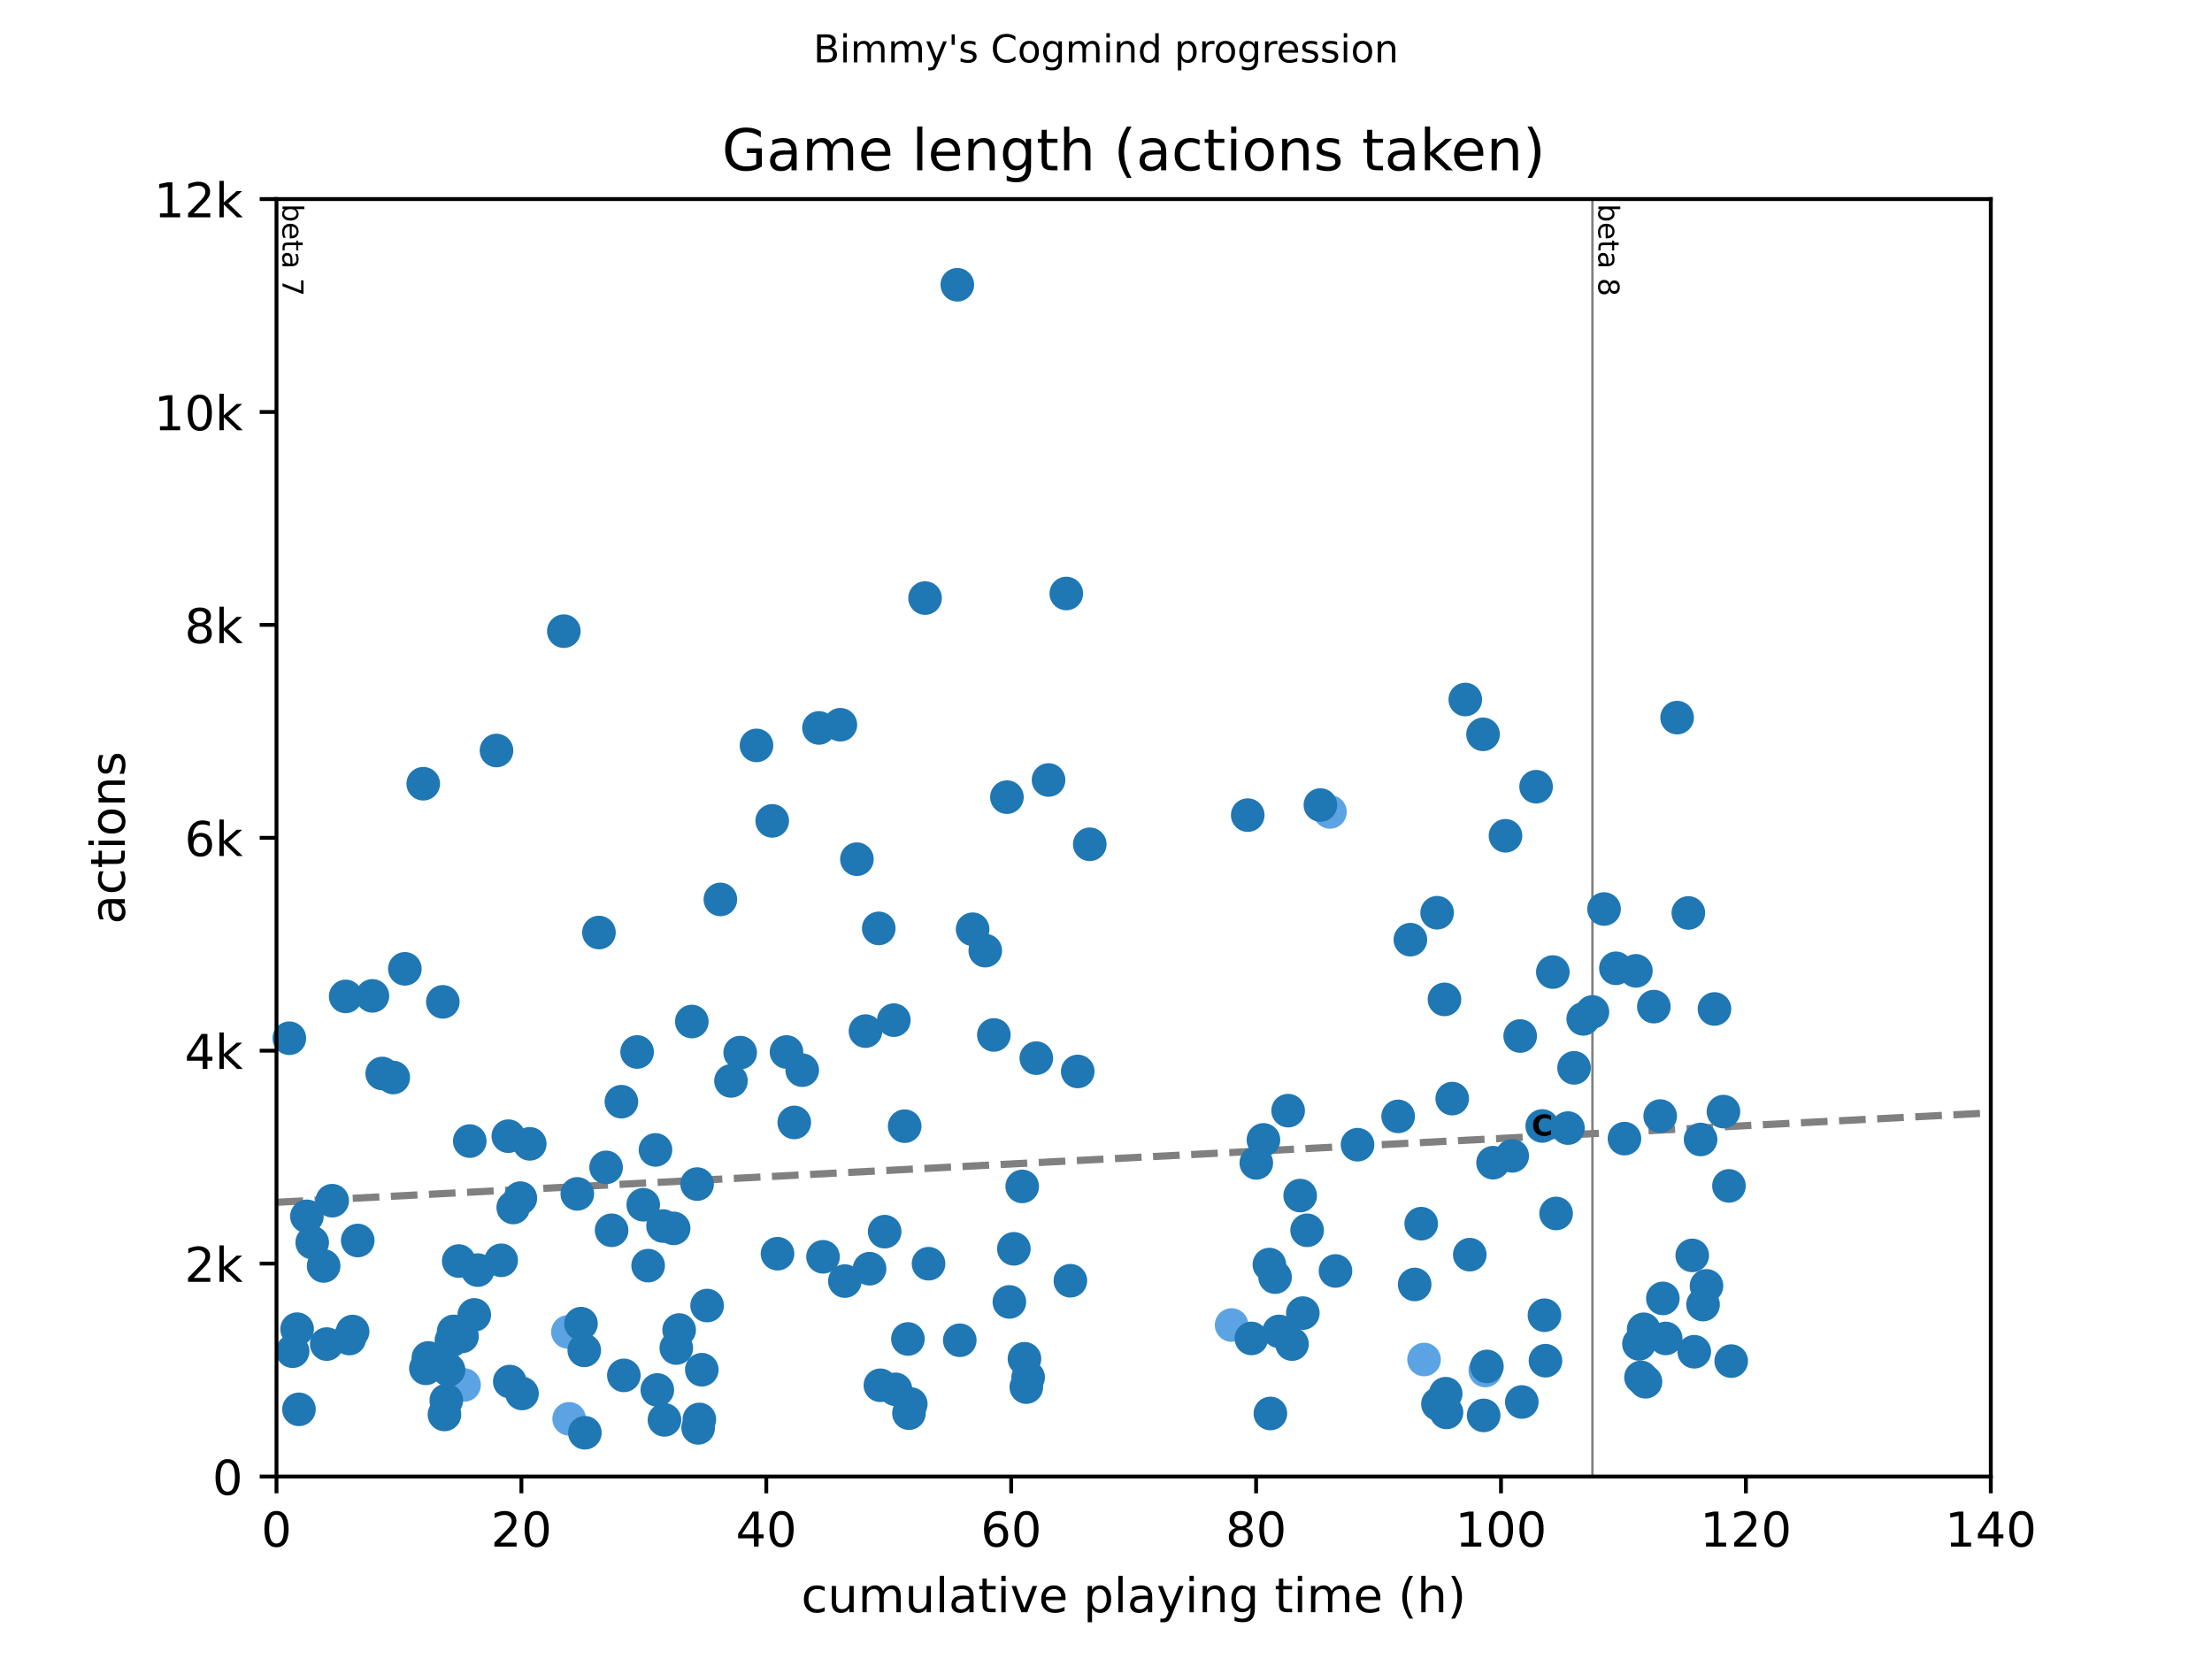
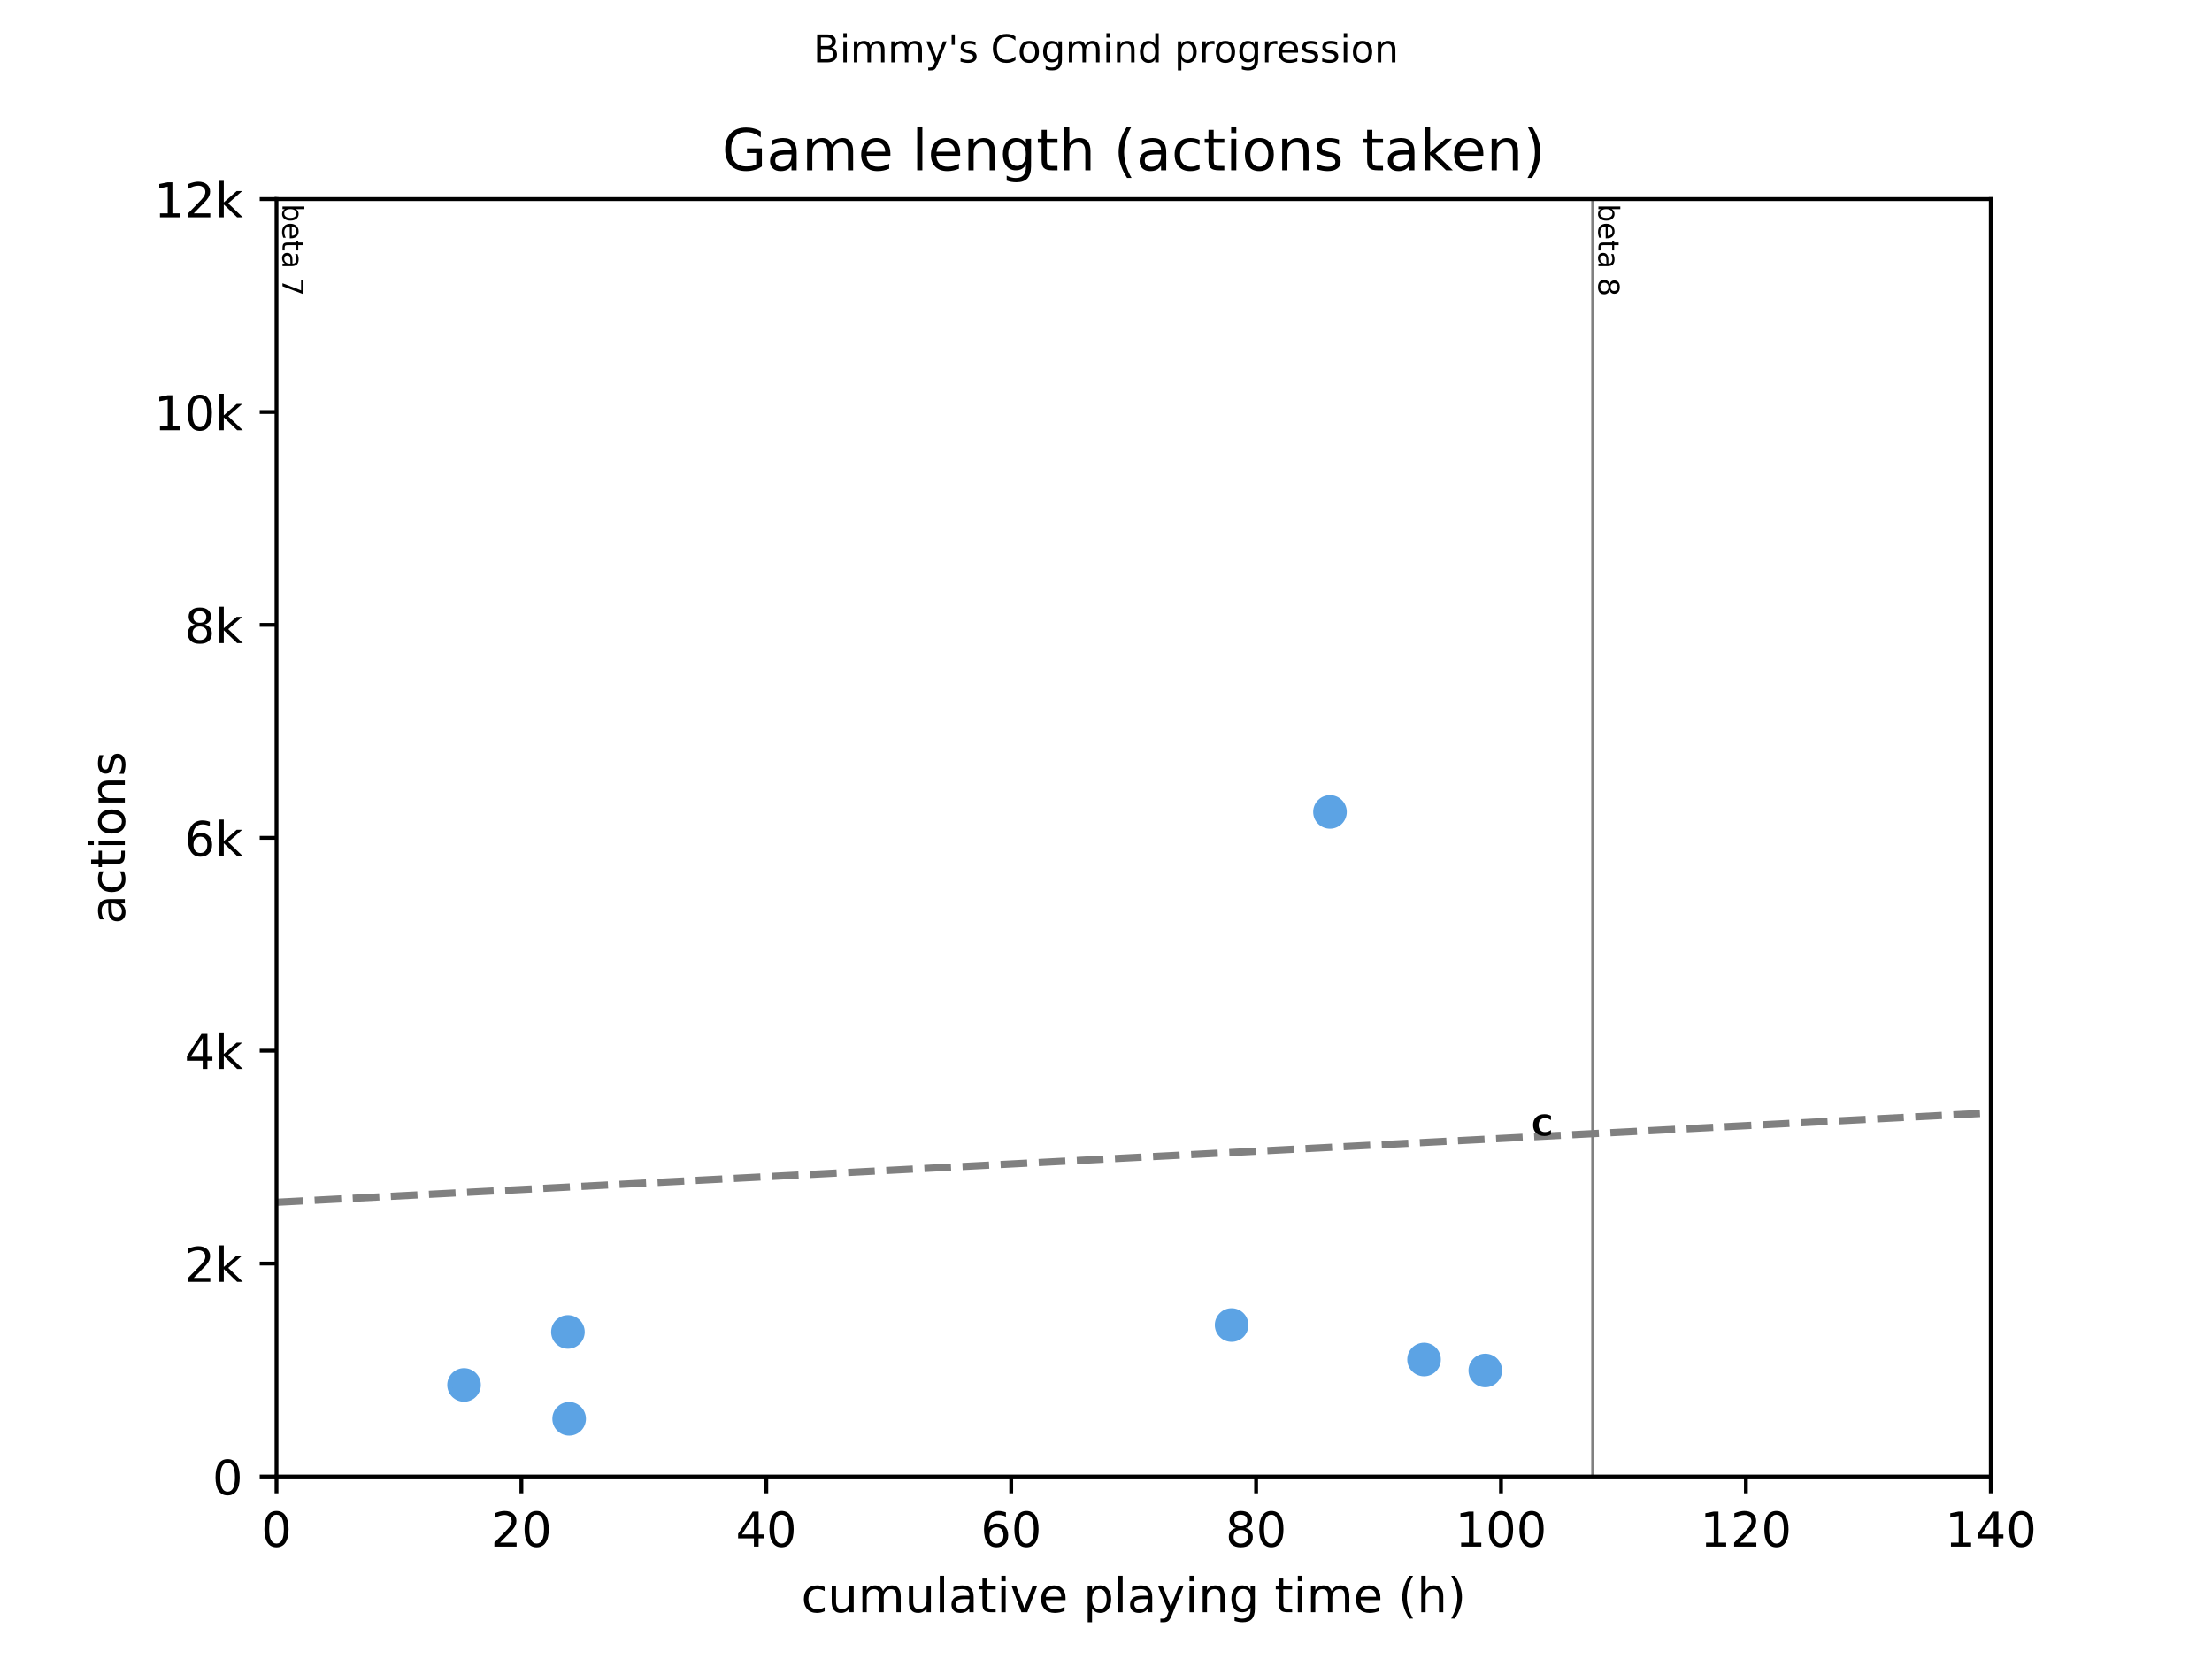
<svg xmlns="http://www.w3.org/2000/svg" xmlns:xlink="http://www.w3.org/1999/xlink" height="345.6pt" version="1.1" viewBox="0 0 460.8 345.6" width="460.8pt">
  <defs>
    <style type="text/css">
*{stroke-linecap:butt;stroke-linejoin:round;}
  </style>
  </defs>
  <g id="figure_1">
    <g id="patch_1">
-       <path d="M 0 345.6  L 460.8 345.6  L 460.8 0  L 0 0  z " style="fill:#ffffff;" />
-     </g>
+       </g>
    <g id="axes_1">
      <g id="patch_2">
-         <path d="M 57.6 307.584  L 414.72 307.584  L 414.72 41.472  L 57.6 41.472  z " style="fill:#ffffff;" />
-       </g>
+         </g>
      <g id="line2d_1">
        <path clip-path="url(#pe8364d24f5)" d="M 57.6 250.458  L 414.72 231.833  " style="fill:none;stroke:#808080;stroke-dasharray:5.55,2.4;stroke-dashoffset:0;stroke-width:1.5;" />
      </g>
      <g id="line2d_2">
        <path clip-path="url(#pe8364d24f5)" d="M 331.732 307.584  L 331.732 41.472  " style="fill:none;stroke:#808080;stroke-linecap:square;stroke-width:0.5;" />
      </g>
      <g id="text_1">
        <defs>
          <path d="M 48.688 27.297  Q 48.688 37.203 44.609 42.844  Q 40.531 48.484 33.406 48.484  Q 26.266 48.484 22.188 42.844  Q 18.109 37.203 18.109 27.297  Q 18.109 17.391 22.188 11.75  Q 26.266 6.109 33.406 6.109  Q 40.531 6.109 44.609 11.75  Q 48.688 17.391 48.688 27.297  z M 18.109 46.391  Q 20.953 51.266 25.266 53.625  Q 29.594 56 35.594 56  Q 45.562 56 51.781 48.094  Q 58.016 40.188 58.016 27.297  Q 58.016 14.406 51.781 6.484  Q 45.562 -1.422 35.594 -1.422  Q 29.594 -1.422 25.266 0.953  Q 20.953 3.328 18.109 8.203  L 18.109 0  L 9.078 0  L 9.078 75.984  L 18.109 75.984  z " id="DejaVuSans-98" />
          <path d="M 56.203 29.594  L 56.203 25.203  L 14.891 25.203  Q 15.484 15.922 20.484 11.062  Q 25.484 6.203 34.422 6.203  Q 39.594 6.203 44.453 7.469  Q 49.312 8.734 54.109 11.281  L 54.109 2.781  Q 49.266 0.734 44.188 -0.344  Q 39.109 -1.422 33.891 -1.422  Q 20.797 -1.422 13.156 6.188  Q 5.516 13.812 5.516 26.812  Q 5.516 40.234 12.766 48.109  Q 20.016 56 32.328 56  Q 43.359 56 49.781 48.891  Q 56.203 41.797 56.203 29.594  z M 47.219 32.234  Q 47.125 39.594 43.094 43.984  Q 39.062 48.391 32.422 48.391  Q 24.906 48.391 20.391 44.141  Q 15.875 39.891 15.188 32.172  z " id="DejaVuSans-101" />
          <path d="M 18.312 70.219  L 18.312 54.688  L 36.812 54.688  L 36.812 47.703  L 18.312 47.703  L 18.312 18.016  Q 18.312 11.328 20.141 9.422  Q 21.969 7.516 27.594 7.516  L 36.812 7.516  L 36.812 0  L 27.594 0  Q 17.188 0 13.234 3.875  Q 9.281 7.766 9.281 18.016  L 9.281 47.703  L 2.688 47.703  L 2.688 54.688  L 9.281 54.688  L 9.281 70.219  z " id="DejaVuSans-116" />
          <path d="M 34.281 27.484  Q 23.391 27.484 19.188 25  Q 14.984 22.516 14.984 16.5  Q 14.984 11.719 18.141 8.906  Q 21.297 6.109 26.703 6.109  Q 34.188 6.109 38.703 11.406  Q 43.219 16.703 43.219 25.484  L 43.219 27.484  z M 52.203 31.203  L 52.203 0  L 43.219 0  L 43.219 8.297  Q 40.141 3.328 35.547 0.953  Q 30.953 -1.422 24.312 -1.422  Q 15.922 -1.422 10.953 3.297  Q 6 8.016 6 15.922  Q 6 25.141 12.172 29.828  Q 18.359 34.516 30.609 34.516  L 43.219 34.516  L 43.219 35.406  Q 43.219 41.609 39.141 45  Q 35.062 48.391 27.688 48.391  Q 23 48.391 18.547 47.266  Q 14.109 46.141 10.016 43.891  L 10.016 52.203  Q 14.938 54.109 19.578 55.047  Q 24.219 56 28.609 56  Q 40.484 56 46.344 49.844  Q 52.203 43.703 52.203 31.203  z " id="DejaVuSans-97" />
          <path id="DejaVuSans-32" />
          <path d="M 8.203 72.906  L 55.078 72.906  L 55.078 68.703  L 28.609 0  L 18.312 0  L 43.219 64.594  L 8.203 64.594  z " id="DejaVuSans-55" />
        </defs>
        <g transform="translate(58.848 42.472)rotate(-270)scale(0.06 -0.06)">
          <use xlink:href="#DejaVuSans-98" />
          <use x="63.477" xlink:href="#DejaVuSans-101" />
          <use x="125" xlink:href="#DejaVuSans-116" />
          <use x="164.209" xlink:href="#DejaVuSans-97" />
          <use x="225.488" xlink:href="#DejaVuSans-32" />
          <use x="257.275" xlink:href="#DejaVuSans-55" />
        </g>
      </g>
      <g id="text_2">
        <defs>
          <path d="M 31.781 34.625  Q 24.75 34.625 20.719 30.859  Q 16.703 27.094 16.703 20.516  Q 16.703 13.922 20.719 10.156  Q 24.75 6.391 31.781 6.391  Q 38.812 6.391 42.859 10.172  Q 46.922 13.969 46.922 20.516  Q 46.922 27.094 42.891 30.859  Q 38.875 34.625 31.781 34.625  z M 21.922 38.812  Q 15.578 40.375 12.031 44.719  Q 8.5 49.078 8.5 55.328  Q 8.5 64.062 14.719 69.141  Q 20.953 74.219 31.781 74.219  Q 42.672 74.219 48.875 69.141  Q 55.078 64.062 55.078 55.328  Q 55.078 49.078 51.531 44.719  Q 48 40.375 41.703 38.812  Q 48.828 37.156 52.797 32.312  Q 56.781 27.484 56.781 20.516  Q 56.781 9.906 50.312 4.234  Q 43.844 -1.422 31.781 -1.422  Q 19.734 -1.422 13.25 4.234  Q 6.781 9.906 6.781 20.516  Q 6.781 27.484 10.781 32.312  Q 14.797 37.156 21.922 38.812  z M 18.312 54.391  Q 18.312 48.734 21.844 45.562  Q 25.391 42.391 31.781 42.391  Q 38.141 42.391 41.719 45.562  Q 45.312 48.734 45.312 54.391  Q 45.312 60.062 41.719 63.234  Q 38.141 66.406 31.781 66.406  Q 25.391 66.406 21.844 63.234  Q 18.312 60.062 18.312 54.391  z " id="DejaVuSans-56" />
        </defs>
        <g transform="translate(332.98 42.472)rotate(-270)scale(0.06 -0.06)">
          <use xlink:href="#DejaVuSans-98" />
          <use x="63.477" xlink:href="#DejaVuSans-101" />
          <use x="125" xlink:href="#DejaVuSans-116" />
          <use x="164.209" xlink:href="#DejaVuSans-97" />
          <use x="225.488" xlink:href="#DejaVuSans-32" />
          <use x="257.275" xlink:href="#DejaVuSans-56" />
        </g>
      </g>
      <g id="PathCollection_1">
        <defs>
          <path d="M 0 3  C 0.796 3 1.559 2.684 2.121 2.121  C 2.684 1.559 3 0.796 3 0  C 3 -0.796 2.684 -1.559 2.121 -2.121  C 1.559 -2.684 0.796 -3 0 -3  C -0.796 -3 -1.559 -2.684 -2.121 -2.121  C -2.684 -1.559 -3 -0.796 -3 0  C -3 0.796 -2.684 1.559 -2.121 2.121  C -1.559 2.684 -0.796 3 0 3  z " id="m947189906c" style="stroke:#5ca3e4;" />
        </defs>
        <g>
          <use style="fill:#5ca3e4;stroke:#5ca3e4;" x="96.671" xlink:href="#m947189906c" y="288.513" />
          <use style="fill:#5ca3e4;stroke:#5ca3e4;" x="118.31" xlink:href="#m947189906c" y="277.469" />
          <use style="fill:#5ca3e4;stroke:#5ca3e4;" x="118.565" xlink:href="#m947189906c" y="295.565" />
          <use style="fill:#5ca3e4;stroke:#5ca3e4;" x="256.567" xlink:href="#m947189906c" y="276.028" />
          <use style="fill:#5ca3e4;stroke:#5ca3e4;" x="277.059" xlink:href="#m947189906c" y="169.139" />
          <use style="fill:#5ca3e4;stroke:#5ca3e4;" x="296.658" xlink:href="#m947189906c" y="283.213" />
          <use style="fill:#5ca3e4;stroke:#5ca3e4;" x="309.412" xlink:href="#m947189906c" y="285.497" />
        </g>
      </g>
      <g id="PathCollection_2">
        <defs>
-           <path d="M 0 3  C 0.796 3 1.559 2.684 2.121 2.121  C 2.684 1.559 3 0.796 3 0  C 3 -0.796 2.684 -1.559 2.121 -2.121  C 1.559 -2.684 0.796 -3 0 -3  C -0.796 -3 -1.559 -2.684 -2.121 -2.121  C -2.684 -1.559 -3 -0.796 -3 0  C -3 0.796 -2.684 1.559 -2.121 2.121  C -1.559 2.684 -0.796 3 0 3  z " id="m230ae84606" style="stroke:#1f77b4;" />
-         </defs>
+           </defs>
        <g>
          <use style="fill:#1f77b4;stroke:#1f77b4;" x="60.278" xlink:href="#m230ae84606" y="216.285" />
          <use style="fill:#1f77b4;stroke:#1f77b4;" x="60.959" xlink:href="#m230ae84606" y="281.483" />
          <use style="fill:#1f77b4;stroke:#1f77b4;" x="61.894" xlink:href="#m230ae84606" y="276.892" />
          <use style="fill:#1f77b4;stroke:#1f77b4;" x="62.277" xlink:href="#m230ae84606" y="293.591" />
          <use style="fill:#1f77b4;stroke:#1f77b4;" x="63.935" xlink:href="#m230ae84606" y="253.386" />
          <use style="fill:#1f77b4;stroke:#1f77b4;" x="65.04" xlink:href="#m230ae84606" y="258.841" />
          <use style="fill:#1f77b4;stroke:#1f77b4;" x="67.421" xlink:href="#m230ae84606" y="263.72" />
          <use style="fill:#1f77b4;stroke:#1f77b4;" x="68.059" xlink:href="#m230ae84606" y="279.997" />
          <use style="fill:#1f77b4;stroke:#1f77b4;" x="69.206" xlink:href="#m230ae84606" y="250.126" />
          <use style="fill:#1f77b4;stroke:#1f77b4;" x="72.012" xlink:href="#m230ae84606" y="207.57" />
          <use style="fill:#1f77b4;stroke:#1f77b4;" x="72.778" xlink:href="#m230ae84606" y="278.844" />
          <use style="fill:#1f77b4;stroke:#1f77b4;" x="73.458" xlink:href="#m230ae84606" y="277.38" />
          <use style="fill:#1f77b4;stroke:#1f77b4;" x="74.521" xlink:href="#m230ae84606" y="258.42" />
          <use style="fill:#1f77b4;stroke:#1f77b4;" x="77.582" xlink:href="#m230ae84606" y="207.459" />
          <use style="fill:#1f77b4;stroke:#1f77b4;" x="79.622" xlink:href="#m230ae84606" y="223.626" />
          <use style="fill:#1f77b4;stroke:#1f77b4;" x="81.918" xlink:href="#m230ae84606" y="224.468" />
          <use style="fill:#1f77b4;stroke:#1f77b4;" x="84.341" xlink:href="#m230ae84606" y="201.827" />
          <use style="fill:#1f77b4;stroke:#1f77b4;" x="88.168" xlink:href="#m230ae84606" y="163.263" />
          <use style="fill:#1f77b4;stroke:#1f77b4;" x="88.72" xlink:href="#m230ae84606" y="285.053" />
          <use style="fill:#1f77b4;stroke:#1f77b4;" x="89.231" xlink:href="#m230ae84606" y="282.88" />
          <use style="fill:#1f77b4;stroke:#1f77b4;" x="92.249" xlink:href="#m230ae84606" y="208.701" />
          <use style="fill:#1f77b4;stroke:#1f77b4;" x="92.589" xlink:href="#m230ae84606" y="294.655" />
          <use style="fill:#1f77b4;stroke:#1f77b4;" x="92.972" xlink:href="#m230ae84606" y="291.728" />
          <use style="fill:#1f77b4;stroke:#1f77b4;" x="93.44" xlink:href="#m230ae84606" y="285.364" />
          <use style="fill:#1f77b4;stroke:#1f77b4;" x="94.035" xlink:href="#m230ae84606" y="279.265" />
          <use style="fill:#1f77b4;stroke:#1f77b4;" x="94.502" xlink:href="#m230ae84606" y="277.358" />
          <use style="fill:#1f77b4;stroke:#1f77b4;" x="95.565" xlink:href="#m230ae84606" y="262.7" />
          <use style="fill:#1f77b4;stroke:#1f77b4;" x="96.245" xlink:href="#m230ae84606" y="278.4" />
          <use style="fill:#1f77b4;stroke:#1f77b4;" x="97.861" xlink:href="#m230ae84606" y="237.707" />
          <use style="fill:#1f77b4;stroke:#1f77b4;" x="98.796" xlink:href="#m230ae84606" y="273.921" />
          <use style="fill:#1f77b4;stroke:#1f77b4;" x="99.519" xlink:href="#m230ae84606" y="264.585" />
          <use style="fill:#1f77b4;stroke:#1f77b4;" x="103.43" xlink:href="#m230ae84606" y="156.344" />
          <use style="fill:#1f77b4;stroke:#1f77b4;" x="104.408" xlink:href="#m230ae84606" y="262.545" />
          <use style="fill:#1f77b4;stroke:#1f77b4;" x="105.896" xlink:href="#m230ae84606" y="236.687" />
          <use style="fill:#1f77b4;stroke:#1f77b4;" x="106.194" xlink:href="#m230ae84606" y="287.803" />
          <use style="fill:#1f77b4;stroke:#1f77b4;" x="106.917" xlink:href="#m230ae84606" y="251.545" />
          <use style="fill:#1f77b4;stroke:#1f77b4;" x="108.405" xlink:href="#m230ae84606" y="249.594" />
          <use style="fill:#1f77b4;stroke:#1f77b4;" x="108.745" xlink:href="#m230ae84606" y="290.287" />
          <use style="fill:#1f77b4;stroke:#1f77b4;" x="110.36" xlink:href="#m230ae84606" y="238.284" />
          <use style="fill:#1f77b4;stroke:#1f77b4;" x="117.46" xlink:href="#m230ae84606" y="131.484" />
          <use style="fill:#1f77b4;stroke:#1f77b4;" x="120.266" xlink:href="#m230ae84606" y="248.707" />
          <use style="fill:#1f77b4;stroke:#1f77b4;" x="121.031" xlink:href="#m230ae84606" y="275.739" />
          <use style="fill:#1f77b4;stroke:#1f77b4;" x="121.712" xlink:href="#m230ae84606" y="281.305" />
          <use style="fill:#1f77b4;stroke:#1f77b4;" x="121.839" xlink:href="#m230ae84606" y="298.47" />
          <use style="fill:#1f77b4;stroke:#1f77b4;" x="124.773" xlink:href="#m230ae84606" y="194.265" />
          <use style="fill:#1f77b4;stroke:#1f77b4;" x="126.261" xlink:href="#m230ae84606" y="243.185" />
          <use style="fill:#1f77b4;stroke:#1f77b4;" x="127.408" xlink:href="#m230ae84606" y="256.291" />
          <use style="fill:#1f77b4;stroke:#1f77b4;" x="129.449" xlink:href="#m230ae84606" y="229.502" />
          <use style="fill:#1f77b4;stroke:#1f77b4;" x="129.959" xlink:href="#m230ae84606" y="286.517" />
          <use style="fill:#1f77b4;stroke:#1f77b4;" x="132.723" xlink:href="#m230ae84606" y="219.146" />
          <use style="fill:#1f77b4;stroke:#1f77b4;" x="133.998" xlink:href="#m230ae84606" y="250.969" />
          <use style="fill:#1f77b4;stroke:#1f77b4;" x="135.019" xlink:href="#m230ae84606" y="263.653" />
          <use style="fill:#1f77b4;stroke:#1f77b4;" x="136.549" xlink:href="#m230ae84606" y="239.548" />
          <use style="fill:#1f77b4;stroke:#1f77b4;" x="136.932" xlink:href="#m230ae84606" y="289.555" />
          <use style="fill:#1f77b4;stroke:#1f77b4;" x="138.122" xlink:href="#m230ae84606" y="255.404" />
          <use style="fill:#1f77b4;stroke:#1f77b4;" x="138.42" xlink:href="#m230ae84606" y="295.786" />
          <use style="fill:#1f77b4;stroke:#1f77b4;" x="140.333" xlink:href="#m230ae84606" y="255.892" />
          <use style="fill:#1f77b4;stroke:#1f77b4;" x="140.885" xlink:href="#m230ae84606" y="280.818" />
          <use style="fill:#1f77b4;stroke:#1f77b4;" x="141.481" xlink:href="#m230ae84606" y="277.07" />
          <use style="fill:#1f77b4;stroke:#1f77b4;" x="144.117" xlink:href="#m230ae84606" y="212.804" />
          <use style="fill:#1f77b4;stroke:#1f77b4;" x="145.222" xlink:href="#m230ae84606" y="246.667" />
          <use style="fill:#1f77b4;stroke:#1f77b4;" x="145.435" xlink:href="#m230ae84606" y="297.45" />
          <use style="fill:#1f77b4;stroke:#1f77b4;" x="145.69" xlink:href="#m230ae84606" y="295.698" />
          <use style="fill:#1f77b4;stroke:#1f77b4;" x="146.2" xlink:href="#m230ae84606" y="285.341" />
          <use style="fill:#1f77b4;stroke:#1f77b4;" x="147.305" xlink:href="#m230ae84606" y="271.969" />
          <use style="fill:#1f77b4;stroke:#1f77b4;" x="150.069" xlink:href="#m230ae84606" y="187.368" />
          <use style="fill:#1f77b4;stroke:#1f77b4;" x="152.279" xlink:href="#m230ae84606" y="225.178" />
          <use style="fill:#1f77b4;stroke:#1f77b4;" x="154.192" xlink:href="#m230ae84606" y="219.279" />
          <use style="fill:#1f77b4;stroke:#1f77b4;" x="157.594" xlink:href="#m230ae84606" y="155.279" />
          <use style="fill:#1f77b4;stroke:#1f77b4;" x="160.867" xlink:href="#m230ae84606" y="171.002" />
          <use style="fill:#1f77b4;stroke:#1f77b4;" x="161.973" xlink:href="#m230ae84606" y="261.17" />
          <use style="fill:#1f77b4;stroke:#1f77b4;" x="163.843" xlink:href="#m230ae84606" y="219.146" />
          <use style="fill:#1f77b4;stroke:#1f77b4;" x="165.459" xlink:href="#m230ae84606" y="233.827" />
          <use style="fill:#1f77b4;stroke:#1f77b4;" x="167.117" xlink:href="#m230ae84606" y="222.938" />
          <use style="fill:#1f77b4;stroke:#1f77b4;" x="170.603" xlink:href="#m230ae84606" y="151.642" />
          <use style="fill:#1f77b4;stroke:#1f77b4;" x="171.453" xlink:href="#m230ae84606" y="261.813" />
          <use style="fill:#1f77b4;stroke:#1f77b4;" x="175.067" xlink:href="#m230ae84606" y="150.977" />
          <use style="fill:#1f77b4;stroke:#1f77b4;" x="176.002" xlink:href="#m230ae84606" y="266.869" />
          <use style="fill:#1f77b4;stroke:#1f77b4;" x="178.511" xlink:href="#m230ae84606" y="178.985" />
          <use style="fill:#1f77b4;stroke:#1f77b4;" x="180.296" xlink:href="#m230ae84606" y="214.8" />
          <use style="fill:#1f77b4;stroke:#1f77b4;" x="181.147" xlink:href="#m230ae84606" y="264.296" />
          <use style="fill:#1f77b4;stroke:#1f77b4;" x="183.06" xlink:href="#m230ae84606" y="193.4" />
          <use style="fill:#1f77b4;stroke:#1f77b4;" x="183.4" xlink:href="#m230ae84606" y="288.579" />
          <use style="fill:#1f77b4;stroke:#1f77b4;" x="184.293" xlink:href="#m230ae84606" y="256.579" />
          <use style="fill:#1f77b4;stroke:#1f77b4;" x="186.206" xlink:href="#m230ae84606" y="212.515" />
          <use style="fill:#1f77b4;stroke:#1f77b4;" x="186.546" xlink:href="#m230ae84606" y="289.422" />
          <use style="fill:#1f77b4;stroke:#1f77b4;" x="188.459" xlink:href="#m230ae84606" y="234.603" />
          <use style="fill:#1f77b4;stroke:#1f77b4;" x="189.139" xlink:href="#m230ae84606" y="278.933" />
          <use style="fill:#1f77b4;stroke:#1f77b4;" x="189.352" xlink:href="#m230ae84606" y="294.389" />
          <use style="fill:#1f77b4;stroke:#1f77b4;" x="189.734" xlink:href="#m230ae84606" y="292.482" />
          <use style="fill:#1f77b4;stroke:#1f77b4;" x="192.71" xlink:href="#m230ae84606" y="124.588" />
          <use style="fill:#1f77b4;stroke:#1f77b4;" x="193.433" xlink:href="#m230ae84606" y="263.254" />
          <use style="fill:#1f77b4;stroke:#1f77b4;" x="199.428" xlink:href="#m230ae84606" y="59.324" />
          <use style="fill:#1f77b4;stroke:#1f77b4;" x="199.938" xlink:href="#m230ae84606" y="279.199" />
          <use style="fill:#1f77b4;stroke:#1f77b4;" x="202.616" xlink:href="#m230ae84606" y="193.577" />
          <use style="fill:#1f77b4;stroke:#1f77b4;" x="205.252" xlink:href="#m230ae84606" y="198.035" />
          <use style="fill:#1f77b4;stroke:#1f77b4;" x="207.038" xlink:href="#m230ae84606" y="215.598" />
          <use style="fill:#1f77b4;stroke:#1f77b4;" x="209.759" xlink:href="#m230ae84606" y="166.057" />
          <use style="fill:#1f77b4;stroke:#1f77b4;" x="210.269" xlink:href="#m230ae84606" y="271.215" />
          <use style="fill:#1f77b4;stroke:#1f77b4;" x="211.204" xlink:href="#m230ae84606" y="260.15" />
          <use style="fill:#1f77b4;stroke:#1f77b4;" x="212.947" xlink:href="#m230ae84606" y="247.154" />
          <use style="fill:#1f77b4;stroke:#1f77b4;" x="213.415" xlink:href="#m230ae84606" y="283.057" />
          <use style="fill:#1f77b4;stroke:#1f77b4;" x="213.797" xlink:href="#m230ae84606" y="288.956" />
          <use style="fill:#1f77b4;stroke:#1f77b4;" x="214.18" xlink:href="#m230ae84606" y="286.938" />
          <use style="fill:#1f77b4;stroke:#1f77b4;" x="215.881" xlink:href="#m230ae84606" y="220.432" />
          <use style="fill:#1f77b4;stroke:#1f77b4;" x="218.432" xlink:href="#m230ae84606" y="162.486" />
          <use style="fill:#1f77b4;stroke:#1f77b4;" x="222.13" xlink:href="#m230ae84606" y="123.634" />
          <use style="fill:#1f77b4;stroke:#1f77b4;" x="222.981" xlink:href="#m230ae84606" y="266.802" />
          <use style="fill:#1f77b4;stroke:#1f77b4;" x="224.511" xlink:href="#m230ae84606" y="223.204" />
          <use style="fill:#1f77b4;stroke:#1f77b4;" x="227.019" xlink:href="#m230ae84606" y="175.881" />
          <use style="fill:#1f77b4;stroke:#1f77b4;" x="259.925" xlink:href="#m230ae84606" y="169.805" />
          <use style="fill:#1f77b4;stroke:#1f77b4;" x="260.691" xlink:href="#m230ae84606" y="278.822" />
          <use style="fill:#1f77b4;stroke:#1f77b4;" x="261.711" xlink:href="#m230ae84606" y="242.254" />
          <use style="fill:#1f77b4;stroke:#1f77b4;" x="263.199" xlink:href="#m230ae84606" y="237.463" />
          <use style="fill:#1f77b4;stroke:#1f77b4;" x="264.432" xlink:href="#m230ae84606" y="263.432" />
          <use style="fill:#1f77b4;stroke:#1f77b4;" x="264.645" xlink:href="#m230ae84606" y="294.456" />
          <use style="fill:#1f77b4;stroke:#1f77b4;" x="265.622" xlink:href="#m230ae84606" y="266.048" />
          <use style="fill:#1f77b4;stroke:#1f77b4;" x="266.473" xlink:href="#m230ae84606" y="277.358" />
          <use style="fill:#1f77b4;stroke:#1f77b4;" x="268.343" xlink:href="#m230ae84606" y="231.365" />
          <use style="fill:#1f77b4;stroke:#1f77b4;" x="269.151" xlink:href="#m230ae84606" y="279.997" />
          <use style="fill:#1f77b4;stroke:#1f77b4;" x="270.852" xlink:href="#m230ae84606" y="249.062" />
          <use style="fill:#1f77b4;stroke:#1f77b4;" x="271.404" xlink:href="#m230ae84606" y="273.544" />
          <use style="fill:#1f77b4;stroke:#1f77b4;" x="272.297" xlink:href="#m230ae84606" y="256.291" />
          <use style="fill:#1f77b4;stroke:#1f77b4;" x="275.061" xlink:href="#m230ae84606" y="167.698" />
          <use style="fill:#1f77b4;stroke:#1f77b4;" x="278.207" xlink:href="#m230ae84606" y="264.762" />
          <use style="fill:#1f77b4;stroke:#1f77b4;" x="282.798" xlink:href="#m230ae84606" y="238.461" />
          <use style="fill:#1f77b4;stroke:#1f77b4;" x="291.259" xlink:href="#m230ae84606" y="232.563" />
          <use style="fill:#1f77b4;stroke:#1f77b4;" x="293.809" xlink:href="#m230ae84606" y="195.75" />
          <use style="fill:#1f77b4;stroke:#1f77b4;" x="294.702" xlink:href="#m230ae84606" y="267.578" />
          <use style="fill:#1f77b4;stroke:#1f77b4;" x="296.063" xlink:href="#m230ae84606" y="254.916" />
          <use style="fill:#1f77b4;stroke:#1f77b4;" x="299.379" xlink:href="#m230ae84606" y="190.14" />
          <use style="fill:#1f77b4;stroke:#1f77b4;" x="299.549" xlink:href="#m230ae84606" y="292.482" />
          <use style="fill:#1f77b4;stroke:#1f77b4;" x="300.909" xlink:href="#m230ae84606" y="208.191" />
          <use style="fill:#1f77b4;stroke:#1f77b4;" x="301.164" xlink:href="#m230ae84606" y="290.331" />
          <use style="fill:#1f77b4;stroke:#1f77b4;" x="301.334" xlink:href="#m230ae84606" y="294.234" />
          <use style="fill:#1f77b4;stroke:#1f77b4;" x="302.525" xlink:href="#m230ae84606" y="228.859" />
          <use style="fill:#1f77b4;stroke:#1f77b4;" x="305.246" xlink:href="#m230ae84606" y="145.721" />
          <use style="fill:#1f77b4;stroke:#1f77b4;" x="306.181" xlink:href="#m230ae84606" y="261.369" />
          <use style="fill:#1f77b4;stroke:#1f77b4;" x="308.944" xlink:href="#m230ae84606" y="152.973" />
          <use style="fill:#1f77b4;stroke:#1f77b4;" x="309.072" xlink:href="#m230ae84606" y="294.855" />
          <use style="fill:#1f77b4;stroke:#1f77b4;" x="309.752" xlink:href="#m230ae84606" y="284.654" />
          <use style="fill:#1f77b4;stroke:#1f77b4;" x="311.028" xlink:href="#m230ae84606" y="242.209" />
          <use style="fill:#1f77b4;stroke:#1f77b4;" x="313.621" xlink:href="#m230ae84606" y="174.107" />
          <use style="fill:#1f77b4;stroke:#1f77b4;" x="315.024" xlink:href="#m230ae84606" y="240.79" />
          <use style="fill:#1f77b4;stroke:#1f77b4;" x="316.682" xlink:href="#m230ae84606" y="215.82" />
          <use style="fill:#1f77b4;stroke:#1f77b4;" x="317.022" xlink:href="#m230ae84606" y="292.061" />
          <use style="fill:#1f77b4;stroke:#1f77b4;" x="319.998" xlink:href="#m230ae84606" y="163.884" />
          <use style="fill:#1f77b4;stroke:#1f77b4;" x="321.274" xlink:href="#m230ae84606" y="234.558" />
          <use style="fill:#1f77b4;stroke:#1f77b4;" x="321.741" xlink:href="#m230ae84606" y="273.987" />
          <use style="fill:#1f77b4;stroke:#1f77b4;" x="321.954" xlink:href="#m230ae84606" y="283.457" />
          <use style="fill:#1f77b4;stroke:#1f77b4;" x="323.484" xlink:href="#m230ae84606" y="202.492" />
          <use style="fill:#1f77b4;stroke:#1f77b4;" x="324.165" xlink:href="#m230ae84606" y="252.787" />
          <use style="fill:#1f77b4;stroke:#1f77b4;" x="326.63" xlink:href="#m230ae84606" y="235.002" />
          <use style="fill:#1f77b4;stroke:#1f77b4;" x="327.906" xlink:href="#m230ae84606" y="222.45" />
          <use style="fill:#1f77b4;stroke:#1f77b4;" x="329.819" xlink:href="#m230ae84606" y="212.249" />
          <use style="fill:#1f77b4;stroke:#1f77b4;" x="331.732" xlink:href="#m230ae84606" y="210.808" />
          <use style="fill:#1f77b4;stroke:#1f77b4;" x="334.155" xlink:href="#m230ae84606" y="189.364" />
          <use style="fill:#1f77b4;stroke:#1f77b4;" x="336.621" xlink:href="#m230ae84606" y="201.716" />
          <use style="fill:#1f77b4;stroke:#1f77b4;" x="338.407" xlink:href="#m230ae84606" y="237.197" />
          <use style="fill:#1f77b4;stroke:#1f77b4;" x="340.788" xlink:href="#m230ae84606" y="202.248" />
          <use style="fill:#1f77b4;stroke:#1f77b4;" x="341.425" xlink:href="#m230ae84606" y="279.953" />
          <use style="fill:#1f77b4;stroke:#1f77b4;" x="341.851" xlink:href="#m230ae84606" y="286.938" />
          <use style="fill:#1f77b4;stroke:#1f77b4;" x="342.403" xlink:href="#m230ae84606" y="276.915" />
          <use style="fill:#1f77b4;stroke:#1f77b4;" x="342.786" xlink:href="#m230ae84606" y="287.847" />
          <use style="fill:#1f77b4;stroke:#1f77b4;" x="344.529" xlink:href="#m230ae84606" y="209.699" />
          <use style="fill:#1f77b4;stroke:#1f77b4;" x="345.847" xlink:href="#m230ae84606" y="232.496" />
          <use style="fill:#1f77b4;stroke:#1f77b4;" x="346.4" xlink:href="#m230ae84606" y="270.484" />
          <use style="fill:#1f77b4;stroke:#1f77b4;" x="346.995" xlink:href="#m230ae84606" y="278.822" />
          <use style="fill:#1f77b4;stroke:#1f77b4;" x="349.376" xlink:href="#m230ae84606" y="149.491" />
          <use style="fill:#1f77b4;stroke:#1f77b4;" x="351.714" xlink:href="#m230ae84606" y="190.184" />
          <use style="fill:#1f77b4;stroke:#1f77b4;" x="352.522" xlink:href="#m230ae84606" y="261.524" />
          <use style="fill:#1f77b4;stroke:#1f77b4;" x="352.947" xlink:href="#m230ae84606" y="281.594" />
          <use style="fill:#1f77b4;stroke:#1f77b4;" x="354.265" xlink:href="#m230ae84606" y="237.375" />
          <use style="fill:#1f77b4;stroke:#1f77b4;" x="354.775" xlink:href="#m230ae84606" y="271.77" />
          <use style="fill:#1f77b4;stroke:#1f77b4;" x="355.498" xlink:href="#m230ae84606" y="267.867" />
          <use style="fill:#1f77b4;stroke:#1f77b4;" x="357.156" xlink:href="#m230ae84606" y="210.187" />
          <use style="fill:#1f77b4;stroke:#1f77b4;" x="359.026" xlink:href="#m230ae84606" y="231.565" />
          <use style="fill:#1f77b4;stroke:#1f77b4;" x="360.174" xlink:href="#m230ae84606" y="247.044" />
          <use style="fill:#1f77b4;stroke:#1f77b4;" x="360.642" xlink:href="#m230ae84606" y="283.545" />
        </g>
      </g>
      <g id="matplotlib.axis_1">
        <g id="xtick_1">
          <g id="line2d_3">
            <defs>
              <path d="M 0 0  L 0 3.5  " id="mdba439f9e6" style="stroke:#000000;stroke-width:0.8;" />
            </defs>
            <g>
              <use style="stroke:#000000;stroke-width:0.8;" x="57.6" xlink:href="#mdba439f9e6" y="307.584" />
            </g>
          </g>
          <g id="text_3">
            <defs>
              <path d="M 31.781 66.406  Q 24.172 66.406 20.328 58.906  Q 16.5 51.422 16.5 36.375  Q 16.5 21.391 20.328 13.891  Q 24.172 6.391 31.781 6.391  Q 39.453 6.391 43.281 13.891  Q 47.125 21.391 47.125 36.375  Q 47.125 51.422 43.281 58.906  Q 39.453 66.406 31.781 66.406  z M 31.781 74.219  Q 44.047 74.219 50.516 64.516  Q 56.984 54.828 56.984 36.375  Q 56.984 17.969 50.516 8.266  Q 44.047 -1.422 31.781 -1.422  Q 19.531 -1.422 13.062 8.266  Q 6.594 17.969 6.594 36.375  Q 6.594 54.828 13.062 64.516  Q 19.531 74.219 31.781 74.219  z " id="DejaVuSans-48" />
            </defs>
            <g transform="translate(54.419 322.182)scale(0.1 -0.1)">
              <use xlink:href="#DejaVuSans-48" />
            </g>
          </g>
        </g>
        <g id="xtick_2">
          <g id="line2d_4">
            <g>
              <use style="stroke:#000000;stroke-width:0.8;" x="108.617" xlink:href="#mdba439f9e6" y="307.584" />
            </g>
          </g>
          <g id="text_4">
            <defs>
              <path d="M 19.188 8.297  L 53.609 8.297  L 53.609 0  L 7.328 0  L 7.328 8.297  Q 12.938 14.109 22.625 23.891  Q 32.328 33.688 34.812 36.531  Q 39.547 41.844 41.422 45.531  Q 43.312 49.219 43.312 52.781  Q 43.312 58.594 39.234 62.25  Q 35.156 65.922 28.609 65.922  Q 23.969 65.922 18.812 64.312  Q 13.672 62.703 7.812 59.422  L 7.812 69.391  Q 13.766 71.781 18.938 73  Q 24.125 74.219 28.422 74.219  Q 39.75 74.219 46.484 68.547  Q 53.219 62.891 53.219 53.422  Q 53.219 48.922 51.531 44.891  Q 49.859 40.875 45.406 35.406  Q 44.188 33.984 37.641 27.219  Q 31.109 20.453 19.188 8.297  z " id="DejaVuSans-50" />
            </defs>
            <g transform="translate(102.255 322.182)scale(0.1 -0.1)">
              <use xlink:href="#DejaVuSans-50" />
              <use x="63.623" xlink:href="#DejaVuSans-48" />
            </g>
          </g>
        </g>
        <g id="xtick_3">
          <g id="line2d_5">
            <g>
              <use style="stroke:#000000;stroke-width:0.8;" x="159.634" xlink:href="#mdba439f9e6" y="307.584" />
            </g>
          </g>
          <g id="text_5">
            <defs>
              <path d="M 37.797 64.312  L 12.891 25.391  L 37.797 25.391  z M 35.203 72.906  L 47.609 72.906  L 47.609 25.391  L 58.016 25.391  L 58.016 17.188  L 47.609 17.188  L 47.609 0  L 37.797 0  L 37.797 17.188  L 4.891 17.188  L 4.891 26.703  z " id="DejaVuSans-52" />
            </defs>
            <g transform="translate(153.272 322.182)scale(0.1 -0.1)">
              <use xlink:href="#DejaVuSans-52" />
              <use x="63.623" xlink:href="#DejaVuSans-48" />
            </g>
          </g>
        </g>
        <g id="xtick_4">
          <g id="line2d_6">
            <g>
              <use style="stroke:#000000;stroke-width:0.8;" x="210.651" xlink:href="#mdba439f9e6" y="307.584" />
            </g>
          </g>
          <g id="text_6">
            <defs>
              <path d="M 33.016 40.375  Q 26.375 40.375 22.484 35.828  Q 18.609 31.297 18.609 23.391  Q 18.609 15.531 22.484 10.953  Q 26.375 6.391 33.016 6.391  Q 39.656 6.391 43.531 10.953  Q 47.406 15.531 47.406 23.391  Q 47.406 31.297 43.531 35.828  Q 39.656 40.375 33.016 40.375  z M 52.594 71.297  L 52.594 62.312  Q 48.875 64.062 45.094 64.984  Q 41.312 65.922 37.594 65.922  Q 27.828 65.922 22.672 59.328  Q 17.531 52.734 16.797 39.406  Q 19.672 43.656 24.016 45.922  Q 28.375 48.188 33.594 48.188  Q 44.578 48.188 50.953 41.516  Q 57.328 34.859 57.328 23.391  Q 57.328 12.156 50.688 5.359  Q 44.047 -1.422 33.016 -1.422  Q 20.359 -1.422 13.672 8.266  Q 6.984 17.969 6.984 36.375  Q 6.984 53.656 15.188 63.938  Q 23.391 74.219 37.203 74.219  Q 40.922 74.219 44.703 73.484  Q 48.484 72.75 52.594 71.297  z " id="DejaVuSans-54" />
            </defs>
            <g transform="translate(204.289 322.182)scale(0.1 -0.1)">
              <use xlink:href="#DejaVuSans-54" />
              <use x="63.623" xlink:href="#DejaVuSans-48" />
            </g>
          </g>
        </g>
        <g id="xtick_5">
          <g id="line2d_7">
            <g>
              <use style="stroke:#000000;stroke-width:0.8;" x="261.669" xlink:href="#mdba439f9e6" y="307.584" />
            </g>
          </g>
          <g id="text_7">
            <g transform="translate(255.306 322.182)scale(0.1 -0.1)">
              <use xlink:href="#DejaVuSans-56" />
              <use x="63.623" xlink:href="#DejaVuSans-48" />
            </g>
          </g>
        </g>
        <g id="xtick_6">
          <g id="line2d_8">
            <g>
              <use style="stroke:#000000;stroke-width:0.8;" x="312.686" xlink:href="#mdba439f9e6" y="307.584" />
            </g>
          </g>
          <g id="text_8">
            <defs>
              <path d="M 12.406 8.297  L 28.516 8.297  L 28.516 63.922  L 10.984 60.406  L 10.984 69.391  L 28.422 72.906  L 38.281 72.906  L 38.281 8.297  L 54.391 8.297  L 54.391 0  L 12.406 0  z " id="DejaVuSans-49" />
            </defs>
            <g transform="translate(303.142 322.182)scale(0.1 -0.1)">
              <use xlink:href="#DejaVuSans-49" />
              <use x="63.623" xlink:href="#DejaVuSans-48" />
              <use x="127.246" xlink:href="#DejaVuSans-48" />
            </g>
          </g>
        </g>
        <g id="xtick_7">
          <g id="line2d_9">
            <g>
              <use style="stroke:#000000;stroke-width:0.8;" x="363.703" xlink:href="#mdba439f9e6" y="307.584" />
            </g>
          </g>
          <g id="text_9">
            <g transform="translate(354.159 322.182)scale(0.1 -0.1)">
              <use xlink:href="#DejaVuSans-49" />
              <use x="63.623" xlink:href="#DejaVuSans-50" />
              <use x="127.246" xlink:href="#DejaVuSans-48" />
            </g>
          </g>
        </g>
        <g id="xtick_8">
          <g id="line2d_10">
            <g>
              <use style="stroke:#000000;stroke-width:0.8;" x="414.72" xlink:href="#mdba439f9e6" y="307.584" />
            </g>
          </g>
          <g id="text_10">
            <g transform="translate(405.176 322.182)scale(0.1 -0.1)">
              <use xlink:href="#DejaVuSans-49" />
              <use x="63.623" xlink:href="#DejaVuSans-52" />
              <use x="127.246" xlink:href="#DejaVuSans-48" />
            </g>
          </g>
        </g>
        <g id="text_11">
          <defs>
            <path d="M 48.781 52.594  L 48.781 44.188  Q 44.969 46.297 41.141 47.344  Q 37.312 48.391 33.406 48.391  Q 24.656 48.391 19.812 42.844  Q 14.984 37.312 14.984 27.297  Q 14.984 17.281 19.812 11.734  Q 24.656 6.203 33.406 6.203  Q 37.312 6.203 41.141 7.25  Q 44.969 8.297 48.781 10.406  L 48.781 2.094  Q 45.016 0.344 40.984 -0.531  Q 36.969 -1.422 32.422 -1.422  Q 20.062 -1.422 12.781 6.344  Q 5.516 14.109 5.516 27.297  Q 5.516 40.672 12.859 48.328  Q 20.219 56 33.016 56  Q 37.156 56 41.109 55.141  Q 45.062 54.297 48.781 52.594  z " id="DejaVuSans-99" />
            <path d="M 8.5 21.578  L 8.5 54.688  L 17.484 54.688  L 17.484 21.922  Q 17.484 14.156 20.5 10.266  Q 23.531 6.391 29.594 6.391  Q 36.859 6.391 41.078 11.031  Q 45.312 15.672 45.312 23.688  L 45.312 54.688  L 54.297 54.688  L 54.297 0  L 45.312 0  L 45.312 8.406  Q 42.047 3.422 37.719 1  Q 33.406 -1.422 27.688 -1.422  Q 18.266 -1.422 13.375 4.438  Q 8.5 10.297 8.5 21.578  z M 31.109 56  z " id="DejaVuSans-117" />
            <path d="M 52 44.188  Q 55.375 50.25 60.062 53.125  Q 64.75 56 71.094 56  Q 79.641 56 84.281 50.016  Q 88.922 44.047 88.922 33.016  L 88.922 0  L 79.891 0  L 79.891 32.719  Q 79.891 40.578 77.094 44.375  Q 74.312 48.188 68.609 48.188  Q 61.625 48.188 57.562 43.547  Q 53.516 38.922 53.516 30.906  L 53.516 0  L 44.484 0  L 44.484 32.719  Q 44.484 40.625 41.703 44.406  Q 38.922 48.188 33.109 48.188  Q 26.219 48.188 22.156 43.531  Q 18.109 38.875 18.109 30.906  L 18.109 0  L 9.078 0  L 9.078 54.688  L 18.109 54.688  L 18.109 46.188  Q 21.188 51.219 25.484 53.609  Q 29.781 56 35.688 56  Q 41.656 56 45.828 52.969  Q 50 49.953 52 44.188  z " id="DejaVuSans-109" />
            <path d="M 9.422 75.984  L 18.406 75.984  L 18.406 0  L 9.422 0  z " id="DejaVuSans-108" />
            <path d="M 9.422 54.688  L 18.406 54.688  L 18.406 0  L 9.422 0  z M 9.422 75.984  L 18.406 75.984  L 18.406 64.594  L 9.422 64.594  z " id="DejaVuSans-105" />
            <path d="M 2.984 54.688  L 12.5 54.688  L 29.594 8.797  L 46.688 54.688  L 56.203 54.688  L 35.688 0  L 23.484 0  z " id="DejaVuSans-118" />
            <path d="M 18.109 8.203  L 18.109 -20.797  L 9.078 -20.797  L 9.078 54.688  L 18.109 54.688  L 18.109 46.391  Q 20.953 51.266 25.266 53.625  Q 29.594 56 35.594 56  Q 45.562 56 51.781 48.094  Q 58.016 40.188 58.016 27.297  Q 58.016 14.406 51.781 6.484  Q 45.562 -1.422 35.594 -1.422  Q 29.594 -1.422 25.266 0.953  Q 20.953 3.328 18.109 8.203  z M 48.688 27.297  Q 48.688 37.203 44.609 42.844  Q 40.531 48.484 33.406 48.484  Q 26.266 48.484 22.188 42.844  Q 18.109 37.203 18.109 27.297  Q 18.109 17.391 22.188 11.75  Q 26.266 6.109 33.406 6.109  Q 40.531 6.109 44.609 11.75  Q 48.688 17.391 48.688 27.297  z " id="DejaVuSans-112" />
            <path d="M 32.172 -5.078  Q 28.375 -14.844 24.75 -17.812  Q 21.141 -20.797 15.094 -20.797  L 7.906 -20.797  L 7.906 -13.281  L 13.188 -13.281  Q 16.891 -13.281 18.938 -11.516  Q 21 -9.766 23.484 -3.219  L 25.094 0.875  L 2.984 54.688  L 12.5 54.688  L 29.594 11.922  L 46.688 54.688  L 56.203 54.688  z " id="DejaVuSans-121" />
            <path d="M 54.891 33.016  L 54.891 0  L 45.906 0  L 45.906 32.719  Q 45.906 40.484 42.875 44.328  Q 39.844 48.188 33.797 48.188  Q 26.516 48.188 22.312 43.547  Q 18.109 38.922 18.109 30.906  L 18.109 0  L 9.078 0  L 9.078 54.688  L 18.109 54.688  L 18.109 46.188  Q 21.344 51.125 25.703 53.562  Q 30.078 56 35.797 56  Q 45.219 56 50.047 50.172  Q 54.891 44.344 54.891 33.016  z " id="DejaVuSans-110" />
            <path d="M 45.406 27.984  Q 45.406 37.75 41.375 43.109  Q 37.359 48.484 30.078 48.484  Q 22.859 48.484 18.828 43.109  Q 14.797 37.75 14.797 27.984  Q 14.797 18.266 18.828 12.891  Q 22.859 7.516 30.078 7.516  Q 37.359 7.516 41.375 12.891  Q 45.406 18.266 45.406 27.984  z M 54.391 6.781  Q 54.391 -7.172 48.188 -13.984  Q 42 -20.797 29.203 -20.797  Q 24.469 -20.797 20.266 -20.094  Q 16.062 -19.391 12.109 -17.922  L 12.109 -9.188  Q 16.062 -11.328 19.922 -12.344  Q 23.781 -13.375 27.781 -13.375  Q 36.625 -13.375 41.016 -8.766  Q 45.406 -4.156 45.406 5.172  L 45.406 9.625  Q 42.625 4.781 38.281 2.391  Q 33.938 0 27.875 0  Q 17.828 0 11.672 7.656  Q 5.516 15.328 5.516 27.984  Q 5.516 40.672 11.672 48.328  Q 17.828 56 27.875 56  Q 33.938 56 38.281 53.609  Q 42.625 51.219 45.406 46.391  L 45.406 54.688  L 54.391 54.688  z " id="DejaVuSans-103" />
            <path d="M 31 75.875  Q 24.469 64.656 21.281 53.656  Q 18.109 42.672 18.109 31.391  Q 18.109 20.125 21.312 9.062  Q 24.516 -2 31 -13.188  L 23.188 -13.188  Q 15.875 -1.703 12.234 9.375  Q 8.594 20.453 8.594 31.391  Q 8.594 42.281 12.203 53.312  Q 15.828 64.359 23.188 75.875  z " id="DejaVuSans-40" />
            <path d="M 54.891 33.016  L 54.891 0  L 45.906 0  L 45.906 32.719  Q 45.906 40.484 42.875 44.328  Q 39.844 48.188 33.797 48.188  Q 26.516 48.188 22.312 43.547  Q 18.109 38.922 18.109 30.906  L 18.109 0  L 9.078 0  L 9.078 75.984  L 18.109 75.984  L 18.109 46.188  Q 21.344 51.125 25.703 53.562  Q 30.078 56 35.797 56  Q 45.219 56 50.047 50.172  Q 54.891 44.344 54.891 33.016  z " id="DejaVuSans-104" />
            <path d="M 8.016 75.875  L 15.828 75.875  Q 23.141 64.359 26.781 53.312  Q 30.422 42.281 30.422 31.391  Q 30.422 20.453 26.781 9.375  Q 23.141 -1.703 15.828 -13.188  L 8.016 -13.188  Q 14.5 -2 17.703 9.062  Q 20.906 20.125 20.906 31.391  Q 20.906 42.672 17.703 53.656  Q 14.5 64.656 8.016 75.875  z " id="DejaVuSans-41" />
          </defs>
          <g transform="translate(166.912 335.861)scale(0.1 -0.1)">
            <use xlink:href="#DejaVuSans-99" />
            <use x="54.98" xlink:href="#DejaVuSans-117" />
            <use x="118.359" xlink:href="#DejaVuSans-109" />
            <use x="215.771" xlink:href="#DejaVuSans-117" />
            <use x="279.15" xlink:href="#DejaVuSans-108" />
            <use x="306.934" xlink:href="#DejaVuSans-97" />
            <use x="368.213" xlink:href="#DejaVuSans-116" />
            <use x="407.422" xlink:href="#DejaVuSans-105" />
            <use x="435.205" xlink:href="#DejaVuSans-118" />
            <use x="494.385" xlink:href="#DejaVuSans-101" />
            <use x="555.908" xlink:href="#DejaVuSans-32" />
            <use x="587.695" xlink:href="#DejaVuSans-112" />
            <use x="651.172" xlink:href="#DejaVuSans-108" />
            <use x="678.955" xlink:href="#DejaVuSans-97" />
            <use x="740.234" xlink:href="#DejaVuSans-121" />
            <use x="799.414" xlink:href="#DejaVuSans-105" />
            <use x="827.197" xlink:href="#DejaVuSans-110" />
            <use x="890.576" xlink:href="#DejaVuSans-103" />
            <use x="954.053" xlink:href="#DejaVuSans-32" />
            <use x="985.84" xlink:href="#DejaVuSans-116" />
            <use x="1025.049" xlink:href="#DejaVuSans-105" />
            <use x="1052.832" xlink:href="#DejaVuSans-109" />
            <use x="1150.244" xlink:href="#DejaVuSans-101" />
            <use x="1211.768" xlink:href="#DejaVuSans-32" />
            <use x="1243.555" xlink:href="#DejaVuSans-40" />
            <use x="1282.568" xlink:href="#DejaVuSans-104" />
            <use x="1345.947" xlink:href="#DejaVuSans-41" />
          </g>
        </g>
      </g>
      <g id="matplotlib.axis_2">
        <g id="ytick_1">
          <g id="line2d_11">
            <defs>
              <path d="M 0 0  L -3.5 0  " id="m36b36ccf3e" style="stroke:#000000;stroke-width:0.8;" />
            </defs>
            <g>
              <use style="stroke:#000000;stroke-width:0.8;" x="57.6" xlink:href="#m36b36ccf3e" y="307.584" />
            </g>
          </g>
          <g id="text_12">
            <g transform="translate(44.237 311.383)scale(0.1 -0.1)">
              <use xlink:href="#DejaVuSans-48" />
            </g>
          </g>
        </g>
        <g id="ytick_2">
          <g id="line2d_12">
            <g>
              <use style="stroke:#000000;stroke-width:0.8;" x="57.6" xlink:href="#m36b36ccf3e" y="263.232" />
            </g>
          </g>
          <g id="text_13">
            <defs>
              <path d="M 9.078 75.984  L 18.109 75.984  L 18.109 31.109  L 44.922 54.688  L 56.391 54.688  L 27.391 29.109  L 57.625 0  L 45.906 0  L 18.109 26.703  L 18.109 0  L 9.078 0  z " id="DejaVuSans-107" />
            </defs>
            <g transform="translate(38.447 267.031)scale(0.1 -0.1)">
              <use xlink:href="#DejaVuSans-50" />
              <use x="63.623" xlink:href="#DejaVuSans-107" />
            </g>
          </g>
        </g>
        <g id="ytick_3">
          <g id="line2d_13">
            <g>
              <use style="stroke:#000000;stroke-width:0.8;" x="57.6" xlink:href="#m36b36ccf3e" y="218.88" />
            </g>
          </g>
          <g id="text_14">
            <g transform="translate(38.447 222.679)scale(0.1 -0.1)">
              <use xlink:href="#DejaVuSans-52" />
              <use x="63.623" xlink:href="#DejaVuSans-107" />
            </g>
          </g>
        </g>
        <g id="ytick_4">
          <g id="line2d_14">
            <g>
              <use style="stroke:#000000;stroke-width:0.8;" x="57.6" xlink:href="#m36b36ccf3e" y="174.528" />
            </g>
          </g>
          <g id="text_15">
            <g transform="translate(38.447 178.327)scale(0.1 -0.1)">
              <use xlink:href="#DejaVuSans-54" />
              <use x="63.623" xlink:href="#DejaVuSans-107" />
            </g>
          </g>
        </g>
        <g id="ytick_5">
          <g id="line2d_15">
            <g>
              <use style="stroke:#000000;stroke-width:0.8;" x="57.6" xlink:href="#m36b36ccf3e" y="130.176" />
            </g>
          </g>
          <g id="text_16">
            <g transform="translate(38.447 133.975)scale(0.1 -0.1)">
              <use xlink:href="#DejaVuSans-56" />
              <use x="63.623" xlink:href="#DejaVuSans-107" />
            </g>
          </g>
        </g>
        <g id="ytick_6">
          <g id="line2d_16">
            <g>
              <use style="stroke:#000000;stroke-width:0.8;" x="57.6" xlink:href="#m36b36ccf3e" y="85.824" />
            </g>
          </g>
          <g id="text_17">
            <g transform="translate(32.084 89.623)scale(0.1 -0.1)">
              <use xlink:href="#DejaVuSans-49" />
              <use x="63.623" xlink:href="#DejaVuSans-48" />
              <use x="127.246" xlink:href="#DejaVuSans-107" />
            </g>
          </g>
        </g>
        <g id="ytick_7">
          <g id="line2d_17">
            <g>
              <use style="stroke:#000000;stroke-width:0.8;" x="57.6" xlink:href="#m36b36ccf3e" y="41.472" />
            </g>
          </g>
          <g id="text_18">
            <g transform="translate(32.084 45.271)scale(0.1 -0.1)">
              <use xlink:href="#DejaVuSans-49" />
              <use x="63.623" xlink:href="#DejaVuSans-50" />
              <use x="127.246" xlink:href="#DejaVuSans-107" />
            </g>
          </g>
        </g>
        <g id="text_19">
          <defs>
            <path d="M 30.609 48.391  Q 23.391 48.391 19.188 42.75  Q 14.984 37.109 14.984 27.297  Q 14.984 17.484 19.156 11.844  Q 23.344 6.203 30.609 6.203  Q 37.797 6.203 41.984 11.859  Q 46.188 17.531 46.188 27.297  Q 46.188 37.016 41.984 42.703  Q 37.797 48.391 30.609 48.391  z M 30.609 56  Q 42.328 56 49.016 48.375  Q 55.719 40.766 55.719 27.297  Q 55.719 13.875 49.016 6.219  Q 42.328 -1.422 30.609 -1.422  Q 18.844 -1.422 12.172 6.219  Q 5.516 13.875 5.516 27.297  Q 5.516 40.766 12.172 48.375  Q 18.844 56 30.609 56  z " id="DejaVuSans-111" />
            <path d="M 44.281 53.078  L 44.281 44.578  Q 40.484 46.531 36.375 47.5  Q 32.281 48.484 27.875 48.484  Q 21.188 48.484 17.844 46.438  Q 14.5 44.391 14.5 40.281  Q 14.5 37.156 16.891 35.375  Q 19.281 33.594 26.516 31.984  L 29.594 31.297  Q 39.156 29.25 43.188 25.516  Q 47.219 21.781 47.219 15.094  Q 47.219 7.469 41.188 3.016  Q 35.156 -1.422 24.609 -1.422  Q 20.219 -1.422 15.453 -0.562  Q 10.688 0.297 5.422 2  L 5.422 11.281  Q 10.406 8.688 15.234 7.391  Q 20.062 6.109 24.812 6.109  Q 31.156 6.109 34.562 8.281  Q 37.984 10.453 37.984 14.406  Q 37.984 18.062 35.516 20.016  Q 33.062 21.969 24.703 23.781  L 21.578 24.516  Q 13.234 26.266 9.516 29.906  Q 5.812 33.547 5.812 39.891  Q 5.812 47.609 11.281 51.797  Q 16.75 56 26.812 56  Q 31.781 56 36.172 55.266  Q 40.578 54.547 44.281 53.078  z " id="DejaVuSans-115" />
          </defs>
          <g transform="translate(26.005 192.523)rotate(-90)scale(0.1 -0.1)">
            <use xlink:href="#DejaVuSans-97" />
            <use x="61.279" xlink:href="#DejaVuSans-99" />
            <use x="116.26" xlink:href="#DejaVuSans-116" />
            <use x="155.469" xlink:href="#DejaVuSans-105" />
            <use x="183.252" xlink:href="#DejaVuSans-111" />
            <use x="244.434" xlink:href="#DejaVuSans-110" />
            <use x="307.812" xlink:href="#DejaVuSans-115" />
          </g>
        </g>
      </g>
      <g id="patch_3">
        <path d="M 57.6 307.584  L 57.6 41.472  " style="fill:none;stroke:#000000;stroke-linecap:square;stroke-linejoin:miter;stroke-width:0.8;" />
      </g>
      <g id="patch_4">
        <path d="M 414.72 307.584  L 414.72 41.472  " style="fill:none;stroke:#000000;stroke-linecap:square;stroke-linejoin:miter;stroke-width:0.8;" />
      </g>
      <g id="patch_5">
        <path d="M 57.6 307.584  L 414.72 307.584  " style="fill:none;stroke:#000000;stroke-linecap:square;stroke-linejoin:miter;stroke-width:0.8;" />
      </g>
      <g id="patch_6">
        <path d="M 57.6 41.472  L 414.72 41.472  " style="fill:none;stroke:#000000;stroke-linecap:square;stroke-linejoin:miter;stroke-width:0.8;" />
      </g>
      <g id="text_20">
        <defs>
          <path d="M 67 4  Q 61.812 1.312 56.203 -0.047  Q 50.594 -1.422 44.484 -1.422  Q 26.266 -1.422 15.625 8.766  Q 4.984 18.953 4.984 36.375  Q 4.984 53.859 15.625 64.031  Q 26.266 74.219 44.484 74.219  Q 50.594 74.219 56.203 72.844  Q 61.812 71.484 67 68.797  L 67 53.719  Q 61.766 57.281 56.688 58.938  Q 51.609 60.594 46 60.594  Q 35.938 60.594 30.172 54.141  Q 24.422 47.703 24.422 36.375  Q 24.422 25.094 30.172 18.641  Q 35.938 12.203 46 12.203  Q 51.609 12.203 56.688 13.859  Q 61.766 15.531 67 19.094  z " id="DejaVuSans-Bold-67" />
        </defs>
        <g transform="translate(319.072 236.558)scale(0.06 -0.06)">
          <use xlink:href="#DejaVuSans-Bold-67" />
        </g>
      </g>
      <g id="text_21">
        <defs>
          <path d="M 59.516 10.406  L 59.516 29.984  L 43.406 29.984  L 43.406 38.094  L 69.281 38.094  L 69.281 6.781  Q 63.578 2.734 56.688 0.656  Q 49.812 -1.422 42 -1.422  Q 24.906 -1.422 15.25 8.562  Q 5.609 18.562 5.609 36.375  Q 5.609 54.25 15.25 64.234  Q 24.906 74.219 42 74.219  Q 49.125 74.219 55.547 72.453  Q 61.969 70.703 67.391 67.281  L 67.391 56.781  Q 61.922 61.422 55.766 63.766  Q 49.609 66.109 42.828 66.109  Q 29.438 66.109 22.719 58.641  Q 16.016 51.172 16.016 36.375  Q 16.016 21.625 22.719 14.156  Q 29.438 6.688 42.828 6.688  Q 48.047 6.688 52.141 7.594  Q 56.25 8.5 59.516 10.406  z " id="DejaVuSans-71" />
        </defs>
        <g transform="translate(150.396 35.472)scale(0.12 -0.12)">
          <use xlink:href="#DejaVuSans-71" />
          <use x="77.49" xlink:href="#DejaVuSans-97" />
          <use x="138.77" xlink:href="#DejaVuSans-109" />
          <use x="236.182" xlink:href="#DejaVuSans-101" />
          <use x="297.705" xlink:href="#DejaVuSans-32" />
          <use x="329.492" xlink:href="#DejaVuSans-108" />
          <use x="357.275" xlink:href="#DejaVuSans-101" />
          <use x="418.799" xlink:href="#DejaVuSans-110" />
          <use x="482.178" xlink:href="#DejaVuSans-103" />
          <use x="545.654" xlink:href="#DejaVuSans-116" />
          <use x="584.863" xlink:href="#DejaVuSans-104" />
          <use x="648.242" xlink:href="#DejaVuSans-32" />
          <use x="680.029" xlink:href="#DejaVuSans-40" />
          <use x="719.043" xlink:href="#DejaVuSans-97" />
          <use x="780.322" xlink:href="#DejaVuSans-99" />
          <use x="835.303" xlink:href="#DejaVuSans-116" />
          <use x="874.512" xlink:href="#DejaVuSans-105" />
          <use x="902.295" xlink:href="#DejaVuSans-111" />
          <use x="963.477" xlink:href="#DejaVuSans-110" />
          <use x="1026.855" xlink:href="#DejaVuSans-115" />
          <use x="1078.955" xlink:href="#DejaVuSans-32" />
          <use x="1110.742" xlink:href="#DejaVuSans-116" />
          <use x="1149.951" xlink:href="#DejaVuSans-97" />
          <use x="1211.23" xlink:href="#DejaVuSans-107" />
          <use x="1265.516" xlink:href="#DejaVuSans-101" />
          <use x="1327.039" xlink:href="#DejaVuSans-110" />
          <use x="1390.418" xlink:href="#DejaVuSans-41" />
        </g>
      </g>
    </g>
    <g id="text_22">
      <defs>
        <path d="M 19.672 34.812  L 19.672 8.109  L 35.5 8.109  Q 43.453 8.109 47.281 11.406  Q 51.125 14.703 51.125 21.484  Q 51.125 28.328 47.281 31.562  Q 43.453 34.812 35.5 34.812  z M 19.672 64.797  L 19.672 42.828  L 34.281 42.828  Q 41.5 42.828 45.031 45.531  Q 48.578 48.25 48.578 53.812  Q 48.578 59.328 45.031 62.062  Q 41.5 64.797 34.281 64.797  z M 9.812 72.906  L 35.016 72.906  Q 46.297 72.906 52.391 68.219  Q 58.5 63.531 58.5 54.891  Q 58.5 48.188 55.375 44.234  Q 52.25 40.281 46.188 39.312  Q 53.469 37.75 57.5 32.781  Q 61.531 27.828 61.531 20.406  Q 61.531 10.641 54.891 5.312  Q 48.25 0 35.984 0  L 9.812 0  z " id="DejaVuSans-66" />
        <path d="M 17.922 72.906  L 17.922 45.797  L 9.625 45.797  L 9.625 72.906  z " id="DejaVuSans-39" />
        <path d="M 64.406 67.281  L 64.406 56.891  Q 59.422 61.531 53.781 63.812  Q 48.141 66.109 41.797 66.109  Q 29.297 66.109 22.656 58.469  Q 16.016 50.828 16.016 36.375  Q 16.016 21.969 22.656 14.328  Q 29.297 6.688 41.797 6.688  Q 48.141 6.688 53.781 8.984  Q 59.422 11.281 64.406 15.922  L 64.406 5.609  Q 59.234 2.094 53.438 0.328  Q 47.656 -1.422 41.219 -1.422  Q 24.656 -1.422 15.125 8.703  Q 5.609 18.844 5.609 36.375  Q 5.609 53.953 15.125 64.078  Q 24.656 74.219 41.219 74.219  Q 47.75 74.219 53.531 72.484  Q 59.328 70.75 64.406 67.281  z " id="DejaVuSans-67" />
        <path d="M 45.406 46.391  L 45.406 75.984  L 54.391 75.984  L 54.391 0  L 45.406 0  L 45.406 8.203  Q 42.578 3.328 38.25 0.953  Q 33.938 -1.422 27.875 -1.422  Q 17.969 -1.422 11.734 6.484  Q 5.516 14.406 5.516 27.297  Q 5.516 40.188 11.734 48.094  Q 17.969 56 27.875 56  Q 33.938 56 38.25 53.625  Q 42.578 51.266 45.406 46.391  z M 14.797 27.297  Q 14.797 17.391 18.875 11.75  Q 22.953 6.109 30.078 6.109  Q 37.203 6.109 41.297 11.75  Q 45.406 17.391 45.406 27.297  Q 45.406 37.203 41.297 42.844  Q 37.203 48.484 30.078 48.484  Q 22.953 48.484 18.875 42.844  Q 14.797 37.203 14.797 27.297  z " id="DejaVuSans-100" />
        <path d="M 41.109 46.297  Q 39.594 47.172 37.812 47.578  Q 36.031 48 33.891 48  Q 26.266 48 22.188 43.047  Q 18.109 38.094 18.109 28.812  L 18.109 0  L 9.078 0  L 9.078 54.688  L 18.109 54.688  L 18.109 46.188  Q 20.953 51.172 25.484 53.578  Q 30.031 56 36.531 56  Q 37.453 56 38.578 55.875  Q 39.703 55.766 41.062 55.516  z " id="DejaVuSans-114" />
      </defs>
      <g transform="translate(169.439 12.991)scale(0.08 -0.08)">
        <use xlink:href="#DejaVuSans-66" />
        <use x="68.604" xlink:href="#DejaVuSans-105" />
        <use x="96.387" xlink:href="#DejaVuSans-109" />
        <use x="193.799" xlink:href="#DejaVuSans-109" />
        <use x="291.211" xlink:href="#DejaVuSans-121" />
        <use x="350.391" xlink:href="#DejaVuSans-39" />
        <use x="377.881" xlink:href="#DejaVuSans-115" />
        <use x="429.98" xlink:href="#DejaVuSans-32" />
        <use x="461.768" xlink:href="#DejaVuSans-67" />
        <use x="531.592" xlink:href="#DejaVuSans-111" />
        <use x="592.773" xlink:href="#DejaVuSans-103" />
        <use x="656.25" xlink:href="#DejaVuSans-109" />
        <use x="753.662" xlink:href="#DejaVuSans-105" />
        <use x="781.445" xlink:href="#DejaVuSans-110" />
        <use x="844.824" xlink:href="#DejaVuSans-100" />
        <use x="908.301" xlink:href="#DejaVuSans-32" />
        <use x="940.088" xlink:href="#DejaVuSans-112" />
        <use x="1003.564" xlink:href="#DejaVuSans-114" />
        <use x="1042.428" xlink:href="#DejaVuSans-111" />
        <use x="1103.609" xlink:href="#DejaVuSans-103" />
        <use x="1167.086" xlink:href="#DejaVuSans-114" />
        <use x="1205.949" xlink:href="#DejaVuSans-101" />
        <use x="1267.473" xlink:href="#DejaVuSans-115" />
        <use x="1319.572" xlink:href="#DejaVuSans-115" />
        <use x="1371.672" xlink:href="#DejaVuSans-105" />
        <use x="1399.455" xlink:href="#DejaVuSans-111" />
        <use x="1460.637" xlink:href="#DejaVuSans-110" />
      </g>
    </g>
  </g>
  <defs>
    <clipPath id="pe8364d24f5">
      <rect height="266.112" width="357.12" x="57.6" y="41.472" />
    </clipPath>
  </defs>
</svg>